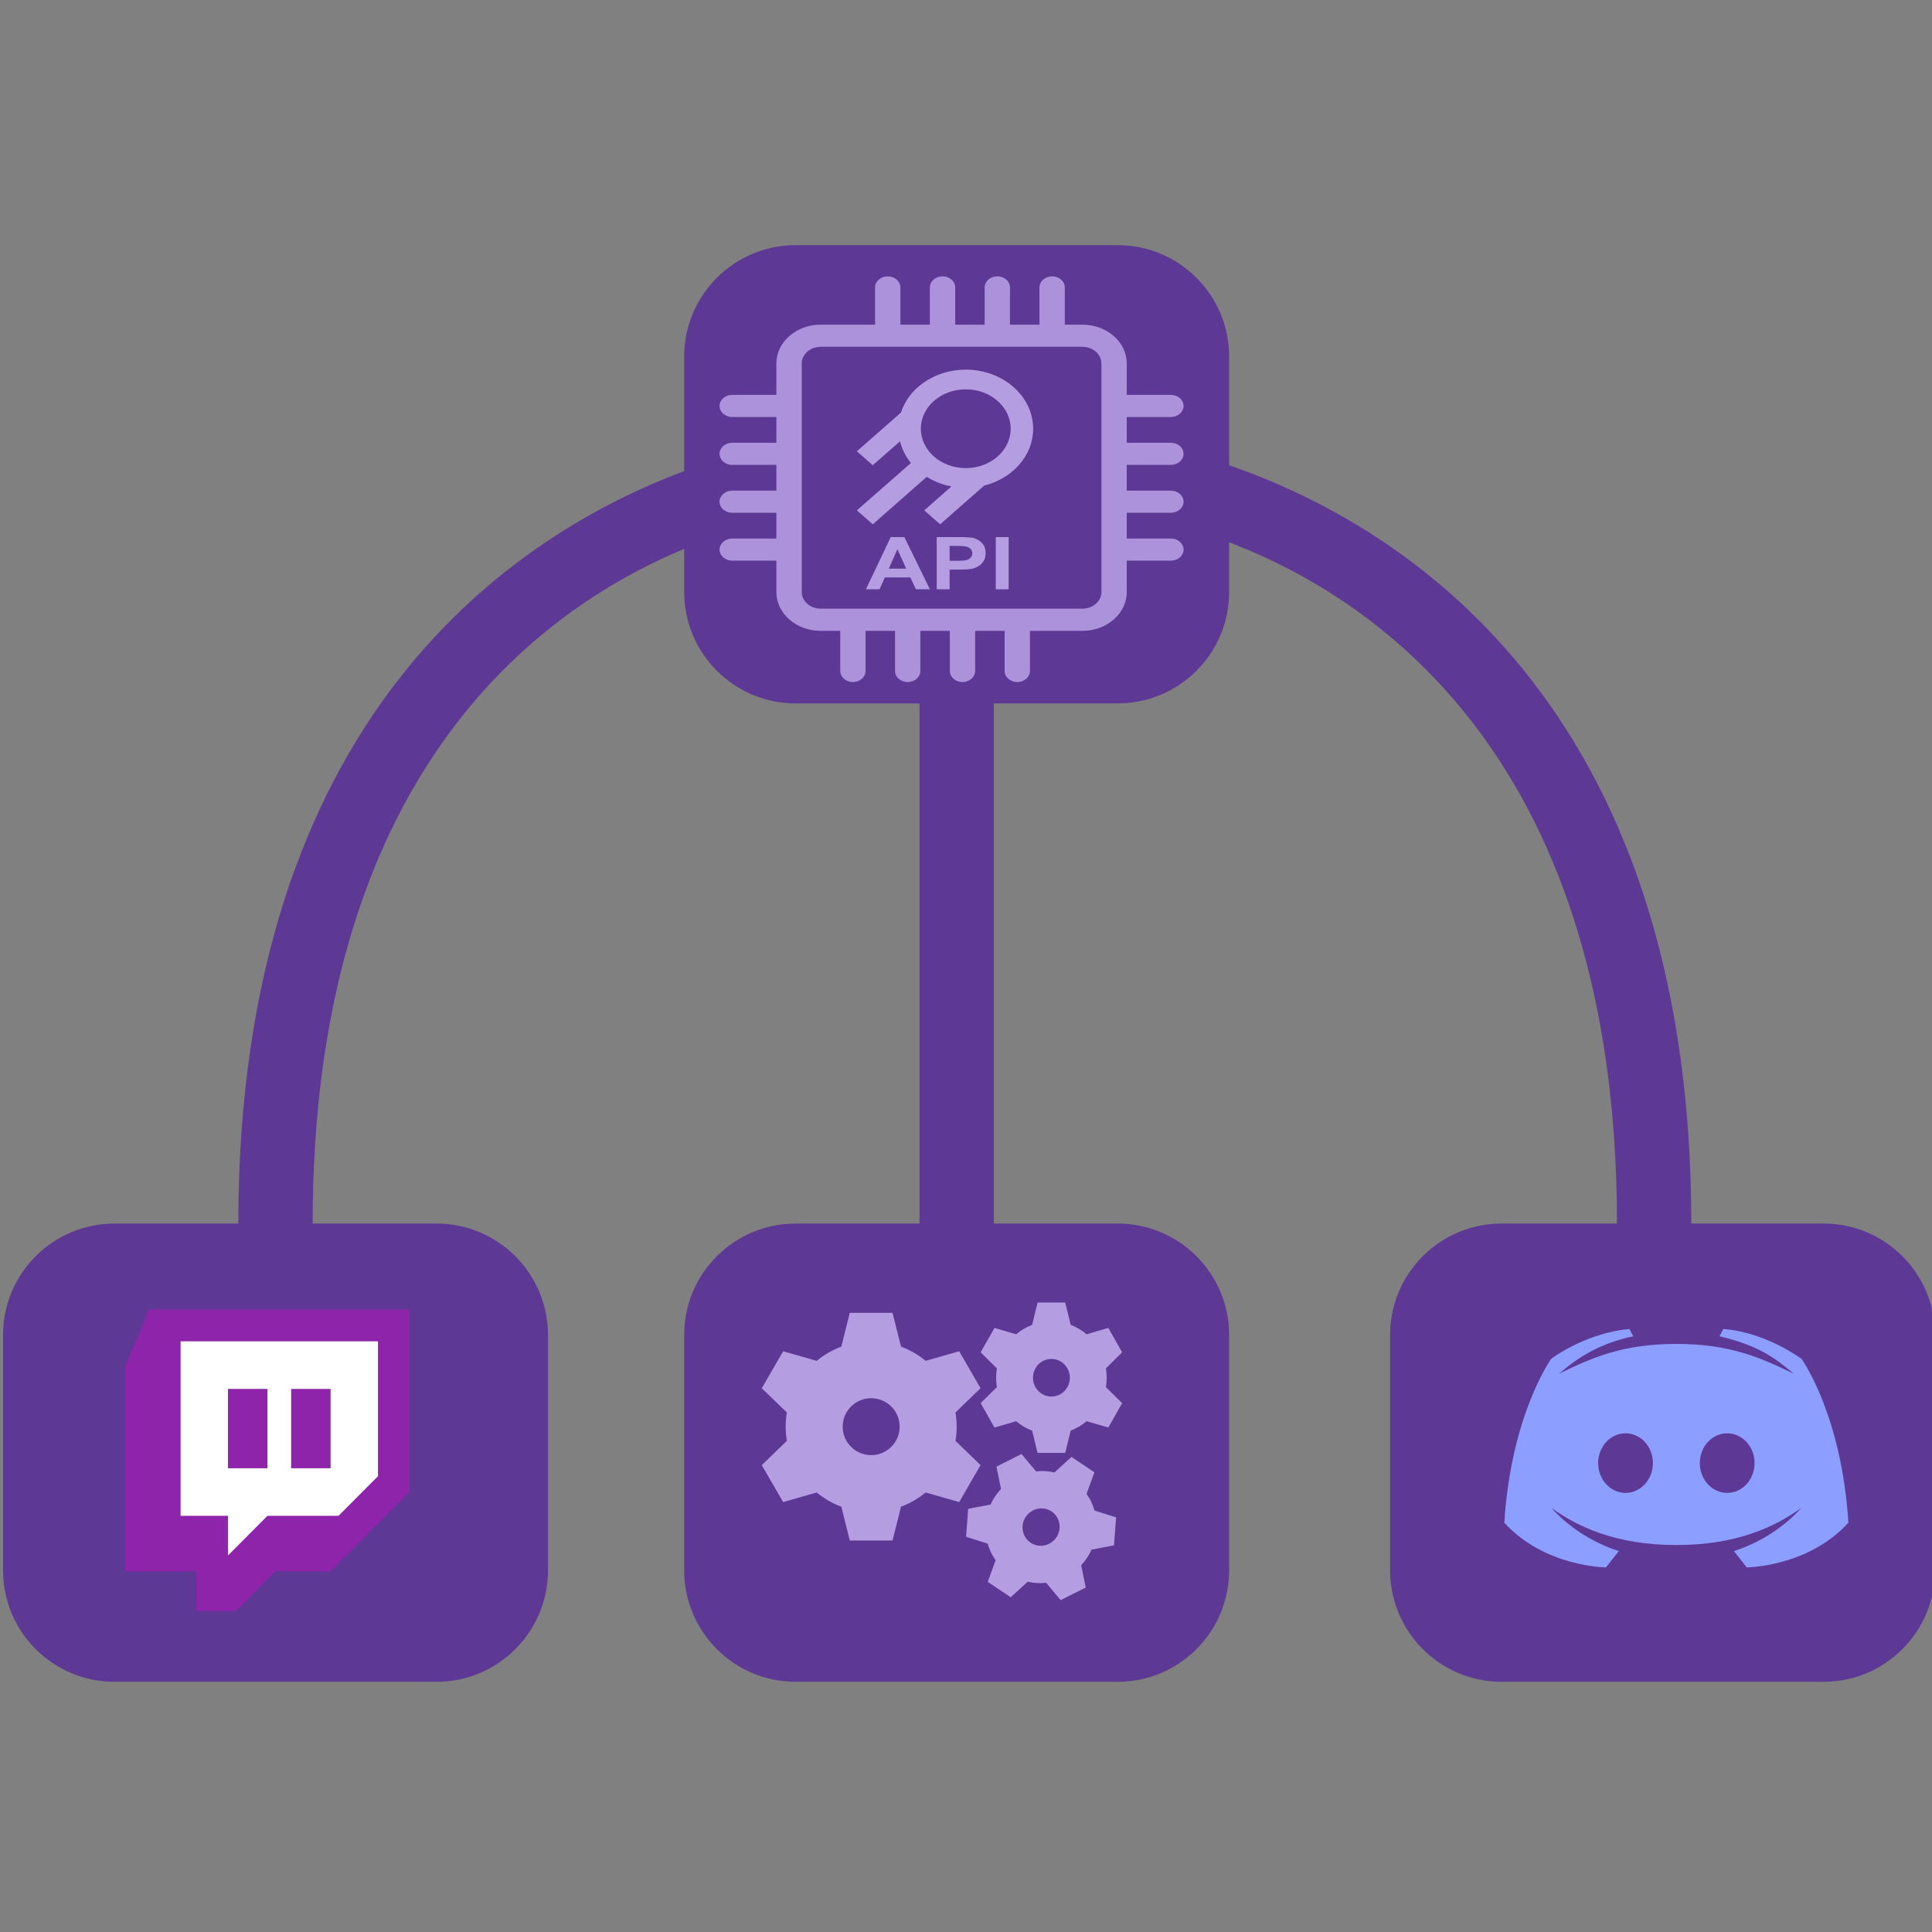
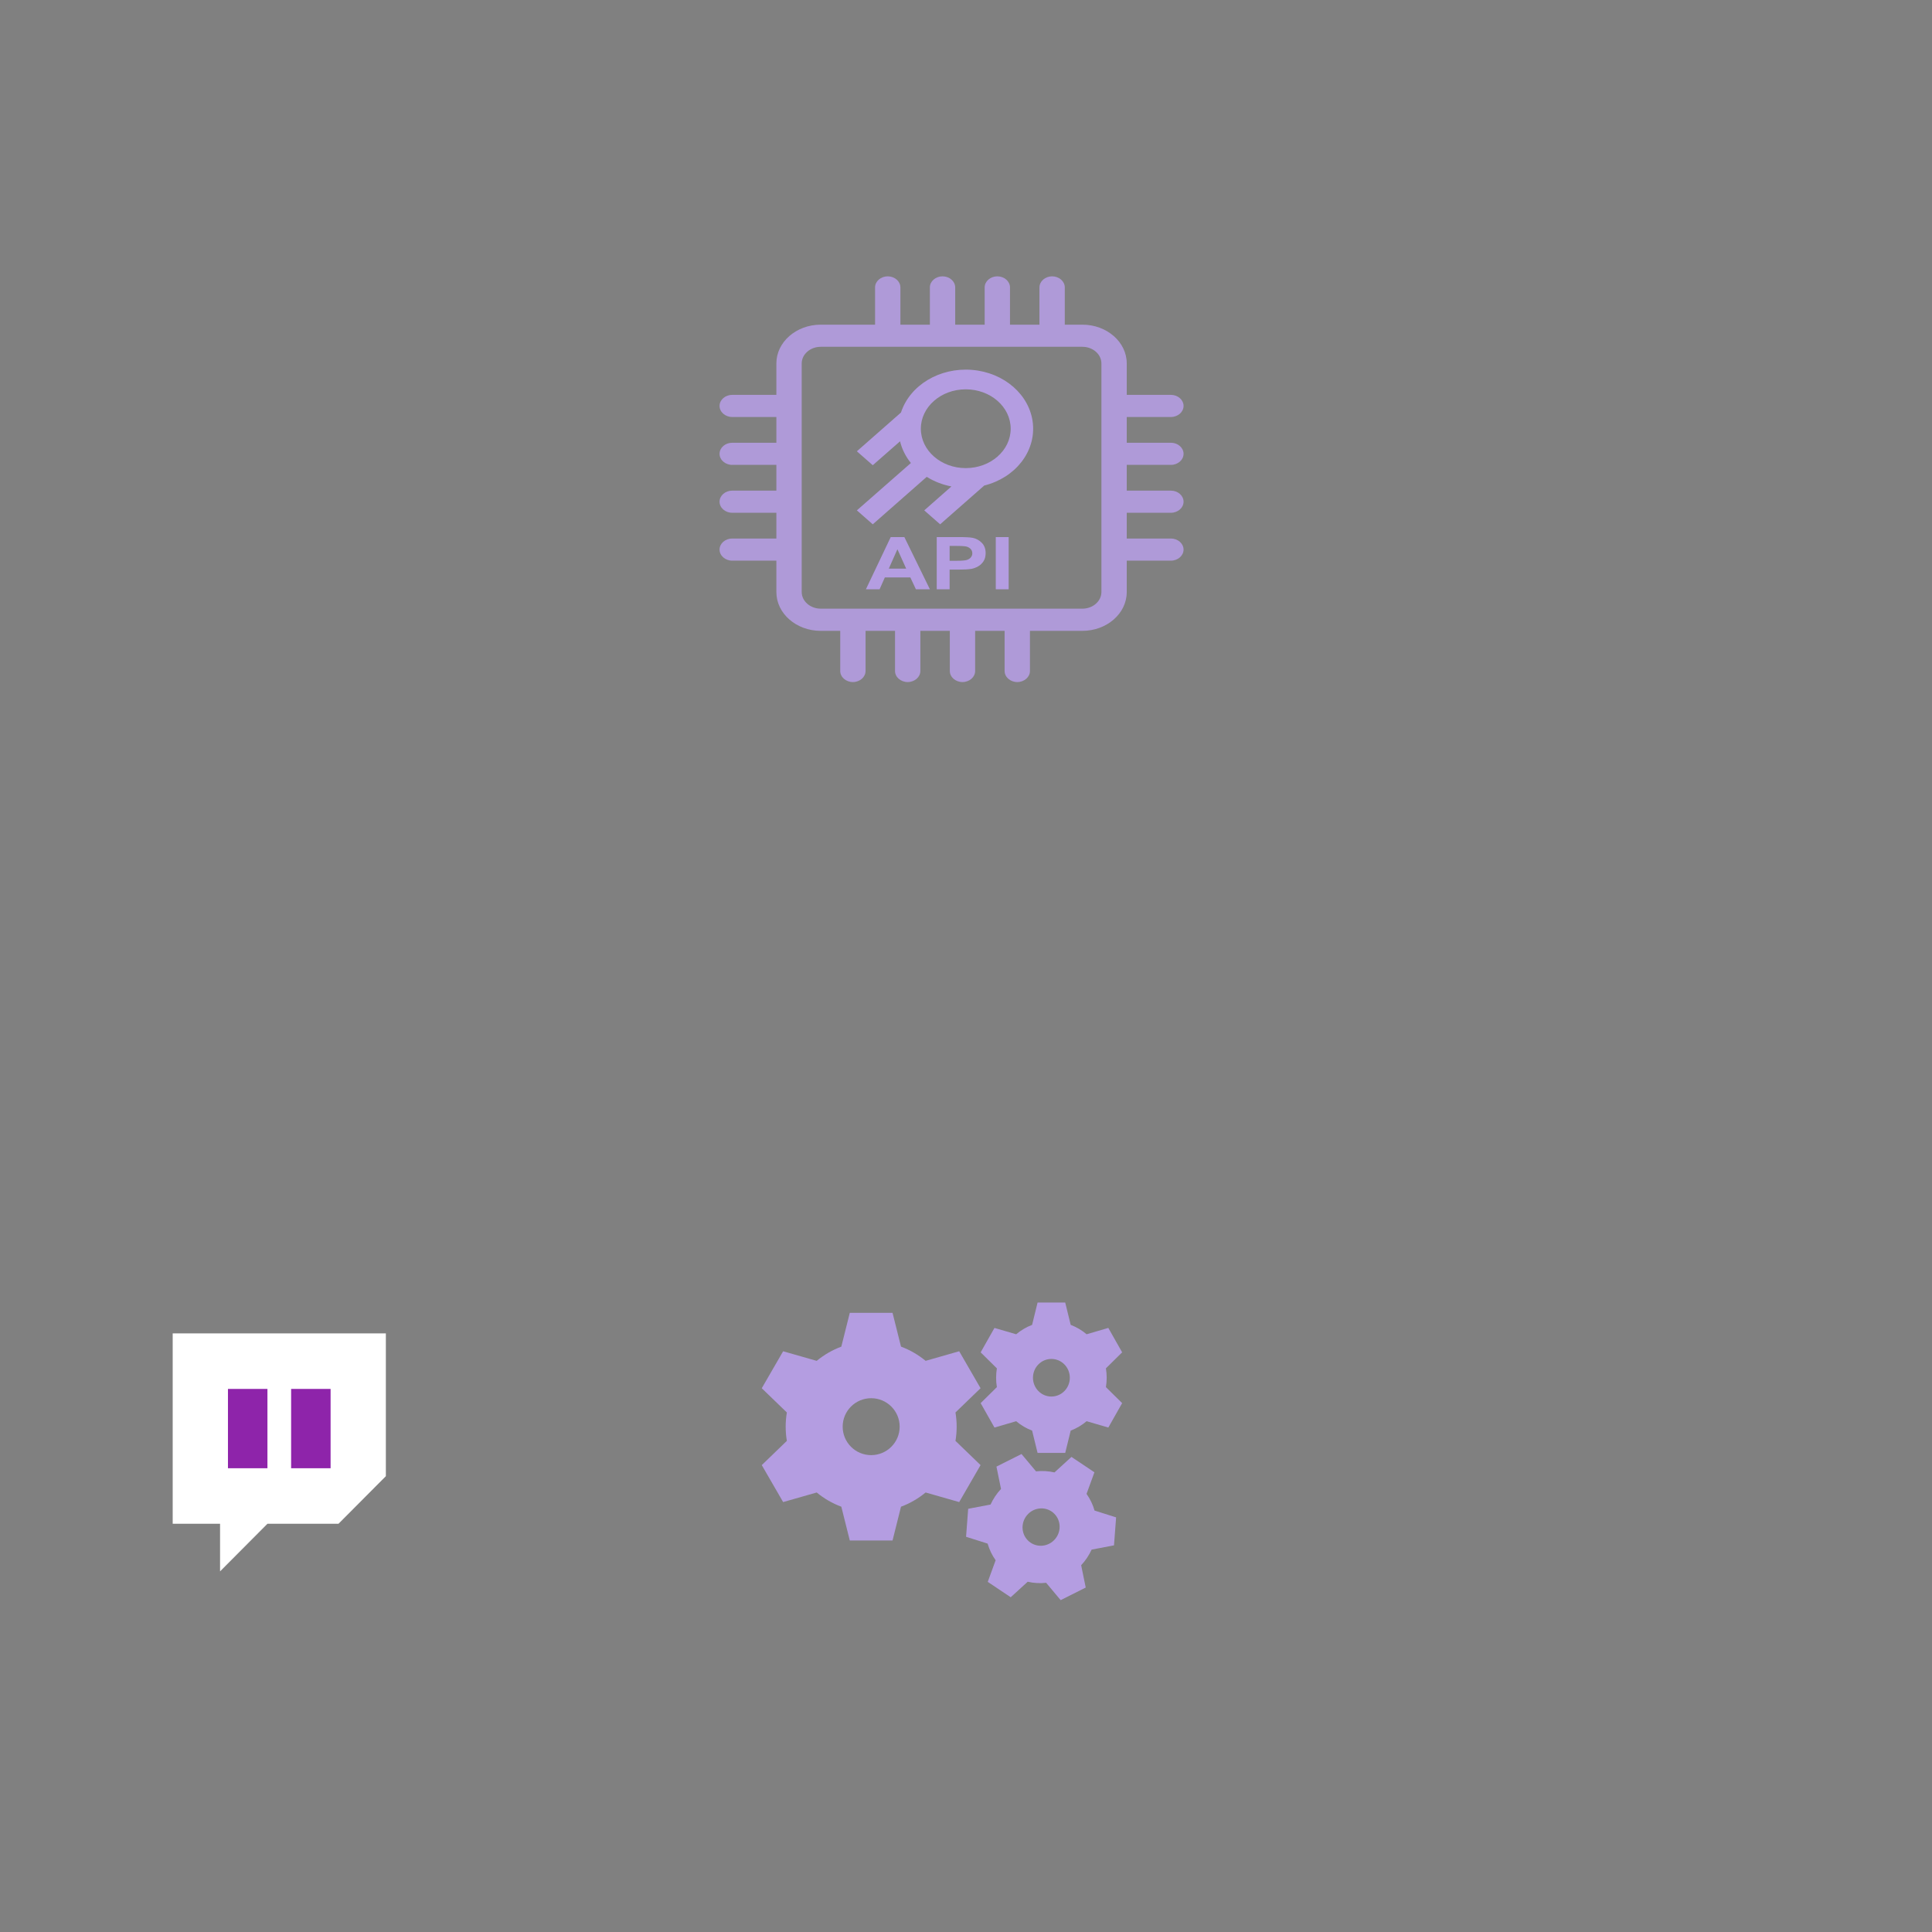
<svg xmlns="http://www.w3.org/2000/svg" id="eFxZkVYphb51" viewBox="0 0 104 104" shape-rendering="geometricPrecision" text-rendering="geometricPrecision" project-id="82c364b8c7b04cf4b509cb3d784e70b8" export-id="0588e97e69f34668adaf5ace1fd14cee" cached="false">
  <rect x="0" y="0" width="104" height="104" fill="#808080" stroke="none" />
  <style>
#eFxZkVYphb59 {animation: eFxZkVYphb59_c_o 3000ms linear infinite normal forwards}@keyframes eFxZkVYphb59_c_o { 0% {opacity: 1} 16.667% {opacity: 0.5} 33.333% {opacity: 1} 100% {opacity: 1}} #eFxZkVYphb514_to {animation: eFxZkVYphb514_to__to 3000ms linear infinite normal forwards}@keyframes eFxZkVYphb514_to__to { 0% {offset-distance: 0%} 16.667% {offset-distance: 0%;animation-timing-function: cubic-bezier(0.42,0,0.58,1)} 80% {offset-distance: 100%} 100% {offset-distance: 100%}} #eFxZkVYphb514 {animation: eFxZkVYphb514_c_o 3000ms linear infinite normal forwards}@keyframes eFxZkVYphb514_c_o { 0% {opacity: 0} 3.333% {opacity: 0} 16.667% {opacity: 1} 80% {opacity: 1} 86.667% {opacity: 0} 100% {opacity: 0}} #eFxZkVYphb519_to {animation: eFxZkVYphb519_to__to 3000ms linear infinite normal forwards}@keyframes eFxZkVYphb519_to__to { 0% {transform: translate(51.499px,40.13px)} 13.333% {transform: translate(51.499px,40.13px);animation-timing-function: cubic-bezier(0.42,0,0.58,1)} 76.667% {transform: translate(51.817px,67.443px)} 100% {transform: translate(51.817px,67.443px)}} #eFxZkVYphb519 {animation: eFxZkVYphb519_c_o 3000ms linear infinite normal forwards}@keyframes eFxZkVYphb519_c_o { 0% {opacity: 0} 13.333% {opacity: 1} 76.667% {opacity: 1} 83.333% {opacity: 0} 100% {opacity: 0}} #eFxZkVYphb524_to {animation: eFxZkVYphb524_to__to 3000ms linear infinite normal forwards}@keyframes eFxZkVYphb524_to__to { 0% {offset-distance: 0%} 20% {offset-distance: 0%;animation-timing-function: cubic-bezier(0.42,0,0.58,1)} 83.333% {offset-distance: 100%} 100% {offset-distance: 100%}} #eFxZkVYphb524 {animation: eFxZkVYphb524_c_o 3000ms linear infinite normal forwards}@keyframes eFxZkVYphb524_c_o { 0% {opacity: 0} 6.667% {opacity: 0} 20% {opacity: 1} 83.333% {opacity: 1} 90% {opacity: 0} 100% {opacity: 0}} #eFxZkVYphb530_tr {animation: eFxZkVYphb530_tr__tr 3000ms linear infinite normal forwards}@keyframes eFxZkVYphb530_tr__tr { 0% {transform: translate(46.198px,77.635px) rotate(0deg)} 76.667% {transform: translate(46.198px,77.635px) rotate(0deg);animation-timing-function: cubic-bezier(0.42,0,0.58,1)} 100% {transform: translate(46.198px,77.635px) rotate(250deg)}} #eFxZkVYphb531_tr {animation: eFxZkVYphb531_tr__tr 3000ms linear infinite normal forwards}@keyframes eFxZkVYphb531_tr__tr { 0% {transform: translate(55.9px,75.001px) rotate(0deg)} 76.667% {transform: translate(55.9px,75.001px) rotate(0deg);animation-timing-function: cubic-bezier(0.42,0,0.58,1)} 100% {transform: translate(55.9px,75.001px) rotate(250deg)}} #eFxZkVYphb532_tr {animation: eFxZkVYphb532_tr__tr 3000ms linear infinite normal forwards}@keyframes eFxZkVYphb532_tr__tr { 0% {transform: translate(55.345px,83.04px) rotate(33.819deg)} 76.667% {transform: translate(55.345px,83.04px) rotate(33.819deg);animation-timing-function: cubic-bezier(0.42,0,0.58,1)} 100% {transform: translate(55.345px,83.04px) rotate(-180deg)}} #eFxZkVYphb539_tr {animation: eFxZkVYphb539_tr__tr 3000ms linear infinite normal forwards}@keyframes eFxZkVYphb539_tr__tr { 0% {transform: translate(135.338px,207.039px) rotate(720deg);animation-timing-function: cubic-bezier(0.415,0.08,0.115,0.955)} 100% {transform: translate(135.338px,207.039px) rotate(439.481deg)}} #eFxZkVYphb540_tr {animation: eFxZkVYphb540_tr__tr 3000ms linear infinite normal forwards}@keyframes eFxZkVYphb540_tr__tr { 0% {transform: translate(11.12px,29.9px) rotate(-720deg);animation-timing-function: cubic-bezier(0.415,0.08,0.115,0.955)} 100% {transform: translate(11.12px,29.9px) rotate(-439.481deg)}}
</style>
  <g transform="translate(.164-.136)">
-     <path d="M98,66h-7.121c0-28.161-15.77-37.674-24.879-40.819v-5.848c0-3.313-2.686-6-6-6h-17.334c-3.313,0-6,2.687-6,6v6.164c-9.207,3.447-24,13.227-24,40.503L6,66c-3.314,0-6,2.687-6,6v12.667c0,3.312,2.686,6,6,6h17.334c3.313,0,6-2.688,6-6v-12.667c0-3.313-2.688-6-6-6h-6.668c0-23.872,11.848-32.916,20-36.319v2.319c0,3.313,2.688,6,6,6h6.668v28h-6.668c-3.313,0-6,2.687-6,6v12.667c0,3.312,2.688,6,6,6h17.334c3.314,0,6-2.688,6-6L66,72c0-3.313-2.686-6-6-6h-6.666v-28L60,38c3.314,0,6-2.687,6-6v-2.673C74.148,32.438,86.879,41.255,86.879,66h-6.213c-3.312,0-6,2.687-6,6v12.667c0,3.312,2.688,6,6,6h17.334c3.314,0,6-2.688,6-6L104,72c0-3.313-2.686-6-6-6Z" fill="#5d3894" />
-   </g>
+     </g>
  <g transform="matrix(.425 0 0 0.427 4.196 68.361)">
    <path d="M12,32v-24h27v18l-6,6h-9l-6,6v-6h-6Z" fill="#fff" />
-     <path d="M9,5L6,12.123L6,38h9v5h5l5-5h7L42,28v-23L9,5ZM38,26l-5,5h-9l-5,5v-5h-6v-22h25v17Z" fill="#8e24aa" />
    <path d="M32,25h-5v-10h5v10Zm-8,0h-5v-10h5v10Z" fill="#8e24aa" />
  </g>
-   <path d="M40,12c0,0-4.585-3.588-10-4l-.488.976C34.408,10.174,36.654,11.891,39,14c-4.045-2.065-8.039-4-15-4s-10.955,1.935-15,4c2.346-2.109,5.018-4.015,9.488-5.024L18,8c-5.681.537-10,4-10,4s-5.121,7.425-6,22c5.162,5.953,13,6,13,6l1.639-2.185C13.857,36.848,10.715,35.121,8,32c3.238,2.45,8.125,5,16,5s12.762-2.55,16-5c-2.715,3.121-5.857,4.848-8.639,5.815L33,40c0,0,7.838-.047,13-6-.879-14.575-6-22-6-22ZM17.5,30c-1.933,0-3.5-1.791-3.5-4s1.567-4,3.5-4s3.5,1.791,3.5,4-1.567,4-3.5,4Zm13,0c-1.933,0-3.5-1.791-3.5-4s1.567-4,3.5-4s3.5,1.791,3.5,4-1.567,4-3.5,4Z" transform="matrix(.421 0 0 0.401 80.135 68.333)" fill="#8c9eff" />
  <g id="eFxZkVYphb59">
    <g transform="matrix(.341 0 0 0.298-125.181-123.192)">
      <path d="M865,386.5c11,0,20-9,20-20s-9-20-20-20h-69.7v-56.8c0-38.6-31.4-70-70-70h-27.8v-67.3c0-11-9-20-20-20s-20,9-20,20v67.3h-46.5v-67.3c0-11-9-20-20-20s-20,9-20,20v67.3h-46.5v-67.3c0-11-9-20-20-20s-20,9-20,20v67.3h-46.5v-67.3c0-11-9-20-20-20s-20,9-20,20v67.3h-85.8c-38.6,0-70,31.4-70,70v56.8h-69.7c-11,0-20,9-20,20s9,20,20,20h69.7v46.5h-69.7c-11,0-20,9-20,20s9,20,20,20h69.7v46.5h-69.7c-11,0-20,9-20,20s9,20,20,20h69.7v46.5h-69.7c-11,0-20,9-20,20s9,20,20,20h69.7v56.8c0,38.6,31.4,70,70,70h30.8v72.5c0,11,9,20,20,20s20-9,20-20v-72.5h46.5v72.5c0,11,9,20,20,20s20-9,20-20v-72.5h46.5v72.5c0,11,9,20,20,20s20-9,20-20v-72.5h46.5v72.5c0,11,9,20,20,20s20-9,20-20v-72.5h82.8c38.6,0,70-31.4,70-70v-56.8h69.7c11,0,20-9,20-20s-9-20-20-20h-69.7v-46.5h69.7c11,0,20-9,20-20s-9-20-20-20h-69.7v-46.5h69.7c11,0,20-9,20-20s-9-20-20-20h-69.7v-46.5h69.7ZM755.3,702.7c0,16.5-13.5,30-30,30h-413.1c-16.5,0-30-13.5-30-30v-413c0-16.5,13.5-30,30-30h413.1c16.5,0,30,13.5,30,30v413Z" transform="matrix(.1 0 0 0.1 465.438 450.073)" opacity="0.9" fill="#b49de1" />
      <path d="M407.6,521.4h50.3l11,28.6h27.6L446.1,424.2h-26.9L370.2,550h27l10.4-28.6Zm24.8-67.9l17.3,46.7h-34.3l17-46.7Zm103,49.1h16.6c11.5,0,20.3-.6,26.4-1.8c4.5-1,8.9-3,13.2-6s7.9-7.1,10.7-12.4s4.2-11.8,4.2-19.5c0-10-2.4-18.2-7.3-24.5s-10.9-10.4-18.1-12.3c-4.7-1.3-14.8-1.9-30.2-1.9h-40.9v125.8h25.4v-47.4Zm0-57.1h12.3c9.2,0,15.2.3,18.3.9c4.1.7,7.5,2.6,10.2,5.6s4,6.8,4,11.3c0,3.7-1,7-2.9,9.8s-4.6,4.9-7.9,6.2c-3.4,1.3-10.1,2-20.1,2h-13.9v-35.8Zm91.1-21.3h25.4v125.8h-25.4v-125.8Z" transform="matrix(.08 0 0 0.075 474.174 478.597)" fill="#b49de1" />
    </g>
    <path d="M215.166,270.418l-13.16-13.159l44.733-44.732c-4.353-6.155-7.407-13.132-8.975-20.506L215.166,214.62l-13.16-13.16l36.526-36.617c7.362-25.827,32.077-42.745,58.818-40.263c26.74,2.482,47.92,23.661,50.402,50.402c2.483,26.74-14.436,51.456-40.263,58.818l-36.524,36.618-13.16-13.159l22.506-22.598c-7.357-1.605-14.31-4.69-20.436-9.068l-44.709,44.825ZM329.39,180.141c0-20.545-16.654-37.2-37.199-37.2s-37.199,16.655-37.199,37.2c0,20.544,16.655,37.199,37.2,37.199c20.544,0,37.198-16.655,37.198-37.2" transform="matrix(.065 0 0 0.057 32.995 12.81)" fill="#b49de1" fill-rule="evenodd" />
  </g>
  <g id="eFxZkVYphb514_to" style="offset-path:path('M70.114,28.64C69.964,28.694,88.24,44.154,89.315,67.528');offset-rotate:0deg">
    <g id="eFxZkVYphb514" transform="scale(-0.331,0.328) translate(-16,-16)" opacity="0">
-       <ellipse rx="16" ry="16" transform="translate(16 16)" fill="#1b112b" stroke-width="0" />
      <g transform="matrix(.017 0 0 0.015 7.363 7.662)">
        <path d="M109.329,923.2C53.123,923.2,8,875.2,8,816.8v-531.2c0-58.4,45.123-106.4,101.329-106.4h792.425c56.206,0,101.329,48,101.329,106.4v530.4c0,58.4-45.123,106.4-101.329,106.4h-792.425v.8Zm0-701.6c-34.04,0-60.956,28.8-60.956,64v530.4c0,35.2,27.707,64,60.956,64h792.425c34.04,0,60.956-28.8,60.956-64v-530.4c0-35.2-27.707-64-60.956-64h-792.425Z" fill="#b49de1" />
        <path d="M541.6,392c-12.8,0-23.2-10.4-23.2-24s10.4-24,23.2-24h328c12.8,0,23.2,10.4,23.2,24s-10.4,24-23.2,24h-328Zm0,119.2c-12.8,0-23.2-10.4-23.2-24s10.4-24,23.2-24h328c12.8,0,23.2,10.4,23.2,24s-10.4,24-23.2,24h-328Zm0,127.2c-12.8,0-23.2-10.4-23.2-24s10.4-24,23.2-24h276.8c12.8,0,23.2,10.4,23.2,24s-10.4,24-23.2,24h-276.8ZM58.4,886.4c-2.4,0-4.8,0-7.2-.8-12.8-4-20-18.4-16-32c23.2-78.4,77.6-142.4,148-176l16-8-13.6-12c-40-34.4-63.2-85.6-63.2-139.2c0-100,78.4-180.8,173.6-180.8c96,0,173.6,80.8,173.6,180.8c0,53.6-23.2,104.8-63.2,139.2l-13.6,12l16,8c68,32,132.8,112,157.6,194.4c16,52.8-16.8,36-1.6,16-3.2,4.8-16.8-5.6-32-5.6-12.8,0-19.2,24.8-19.2,22.4-31.2-104-120.8-203.2-217.6-203.2-99.2,0-186.4,67.2-216,166.4-1.6,11.2-11.2,18.4-21.6,18.4ZM297.6,388c-69.6,0-126.4,58.4-126.4,130.4s56.8,130.4,126.4,130.4s126.4-58.4,126.4-130.4c-.8-72-56.8-130.4-126.4-130.4Z" transform="matrix(.888 0 0 1 51.978 0)" fill="#b49de1" />
      </g>
    </g>
  </g>
  <g id="eFxZkVYphb519_to" transform="translate(51.499,40.13)">
    <g id="eFxZkVYphb519" transform="scale(0.331,0.328) translate(-16,-16)" opacity="0">
      <ellipse rx="16" ry="16" transform="translate(16 16)" fill="#1b112b" stroke-width="0" />
      <g transform="matrix(.017 0 0 0.015 7.363 7.662)">
-         <path d="M109.329,923.2C53.123,923.2,8,875.2,8,816.8v-531.2c0-58.4,45.123-106.4,101.329-106.4h792.425c56.206,0,101.329,48,101.329,106.4v530.4c0,58.4-45.123,106.4-101.329,106.4h-792.425v.8Zm0-701.6c-34.04,0-60.956,28.8-60.956,64v530.4c0,35.2,27.707,64,60.956,64h792.425c34.04,0,60.956-28.8,60.956-64v-530.4c0-35.2-27.707-64-60.956-64h-792.425Z" fill="#b49de1" />
        <path d="M541.6,392c-12.8,0-23.2-10.4-23.2-24s10.4-24,23.2-24h328c12.8,0,23.2,10.4,23.2,24s-10.4,24-23.2,24h-328Zm0,119.2c-12.8,0-23.2-10.4-23.2-24s10.4-24,23.2-24h328c12.8,0,23.2,10.4,23.2,24s-10.4,24-23.2,24h-328Zm0,127.2c-12.8,0-23.2-10.4-23.2-24s10.4-24,23.2-24h276.8c12.8,0,23.2,10.4,23.2,24s-10.4,24-23.2,24h-276.8ZM58.4,886.4c-2.4,0-4.8,0-7.2-.8-12.8-4-20-18.4-16-32c23.2-78.4,77.6-142.4,148-176l16-8-13.6-12c-40-34.4-63.2-85.6-63.2-139.2c0-100,78.4-180.8,173.6-180.8c96,0,173.6,80.8,173.6,180.8c0,53.6-23.2,104.8-63.2,139.2l-13.6,12l16,8c68,32,132.8,112,157.6,194.4c16,52.8-16.8,36-1.6,16-3.2,4.8-16.8-5.6-32-5.6-12.8,0-19.2,24.8-19.2,22.4-31.2-104-120.8-203.2-217.6-203.2-99.2,0-186.4,67.2-216,166.4-1.6,11.2-11.2,18.4-21.6,18.4ZM297.6,388c-69.6,0-126.4,58.4-126.4,130.4s56.8,130.4,126.4,130.4s126.4-58.4,126.4-130.4c-.8-72-56.8-130.4-126.4-130.4Z" transform="matrix(.888 0 0 1 51.978 0)" fill="#b49de1" />
      </g>
    </g>
  </g>
  <g id="eFxZkVYphb524_to" style="offset-path:path('M34.492,27.945C26.08,31.61,13.608,46.274,14.683,69.648');offset-rotate:0deg">
    <g id="eFxZkVYphb524" transform="scale(0.331,0.328) translate(-16,-16)" opacity="0">
      <ellipse rx="16" ry="16" transform="translate(16 16)" fill="#1b112b" stroke-width="0" />
      <g transform="matrix(.017 0 0 0.015 7.363 7.662)">
        <path d="M109.329,923.2C53.123,923.2,8,875.2,8,816.8v-531.2c0-58.4,45.123-106.4,101.329-106.4h792.425c56.206,0,101.329,48,101.329,106.4v530.4c0,58.4-45.123,106.4-101.329,106.4h-792.425v.8Zm0-701.6c-34.04,0-60.956,28.8-60.956,64v530.4c0,35.2,27.707,64,60.956,64h792.425c34.04,0,60.956-28.8,60.956-64v-530.4c0-35.2-27.707-64-60.956-64h-792.425Z" fill="#b49de1" />
        <path d="M541.6,392c-12.8,0-23.2-10.4-23.2-24s10.4-24,23.2-24h328c12.8,0,23.2,10.4,23.2,24s-10.4,24-23.2,24h-328Zm0,119.2c-12.8,0-23.2-10.4-23.2-24s10.4-24,23.2-24h328c12.8,0,23.2,10.4,23.2,24s-10.4,24-23.2,24h-328Zm0,127.2c-12.8,0-23.2-10.4-23.2-24s10.4-24,23.2-24h276.8c12.8,0,23.2,10.4,23.2,24s-10.4,24-23.2,24h-276.8ZM58.4,886.4c-2.4,0-4.8,0-7.2-.8-12.8-4-20-18.4-16-32c23.2-78.4,77.6-142.4,148-176l16-8-13.6-12c-40-34.4-63.2-85.6-63.2-139.2c0-100,78.4-180.8,173.6-180.8c96,0,173.6,80.8,173.6,180.8c0,53.6-23.2,104.8-63.2,139.2l-13.6,12l16,8c68,32,132.8,112,157.6,194.4c16,52.8-16.8,36-1.6,16-3.2,4.8-16.8-5.6-32-5.6-12.8,0-19.2,24.8-19.2,22.4-31.2-104-120.8-203.2-217.6-203.2-99.2,0-186.4,67.2-216,166.4-1.6,11.2-11.2,18.4-21.6,18.4ZM297.6,388c-69.6,0-126.4,58.4-126.4,130.4s56.8,130.4,126.4,130.4s126.4-58.4,126.4-130.4c-.8-72-56.8-130.4-126.4-130.4Z" transform="matrix(.888 0 0 1 51.978 0)" fill="#b49de1" />
      </g>
    </g>
  </g>
  <g transform="translate(.697-.837)">
    <g id="eFxZkVYphb530_tr" transform="translate(46.198,77.635) rotate(0)">
      <path d="M6.5,0h3l.594,2.375c.634.236,1.217.576,1.728.999l2.356-.674l1.5,2.598-1.761,1.703C13.972,7.326,14,7.66,14,8s-.028.674-.083.998L15.678,10.701l-1.5,2.598-2.356-.674c-.512.423-1.095.763-1.728.999L9.5,16h-3l-.594-2.376c-.634-.236-1.217-.576-1.728-.999l-2.356.674-1.5-2.598L2.083,8.998C2.028,8.674,2,8.34,2,8s.028-.674.083-.998L0.322,5.299L1.822,2.701l2.356.674c.512-.423,1.095-.763,1.728-.999L6.5,0Zm1.5,10C9.105,10,10,9.105,10,8s-.895-2-2-2-2,.895-2,2s.895,2,2,2Z" transform="scale(0.767,0.766) translate(-8,-8)" clip-rule="evenodd" fill="#b49de1" fill-rule="evenodd" />
    </g>
    <g id="eFxZkVYphb531_tr" transform="translate(55.9,75.001) rotate(0)">
      <path d="M6.5,0h3l.594,2.375c.634.236,1.217.576,1.728.999l2.356-.674l1.5,2.598-1.761,1.703C13.972,7.326,14,7.66,14,8s-.028.674-.083.998L15.678,10.701l-1.5,2.598-2.356-.674c-.512.423-1.095.763-1.728.999L9.5,16h-3l-.594-2.376c-.634-.236-1.217-.576-1.728-.999l-2.356.674-1.5-2.598L2.083,8.998C2.028,8.674,2,8.34,2,8s.028-.674.083-.998L0.322,5.299L1.822,2.701l2.356.674c.512-.423,1.095-.763,1.728-.999L6.5,0Zm1.5,10C9.105,10,10,9.105,10,8s-.895-2-2-2-2,.895-2,2s.895,2,2,2Z" transform="scale(0.496,0.506) translate(-8,-8)" clip-rule="evenodd" fill="#b49de1" fill-rule="evenodd" />
    </g>
    <g id="eFxZkVYphb532_tr" transform="translate(55.345,83.04) rotate(33.819)">
      <path d="M6.5,0h3l.594,2.375c.634.236,1.217.576,1.728.999l2.356-.674l1.5,2.598-1.761,1.703C13.972,7.326,14,7.66,14,8s-.028.674-.083.998L15.678,10.701l-1.5,2.598-2.356-.674c-.512.423-1.095.763-1.728.999L9.5,16h-3l-.594-2.376c-.634-.236-1.217-.576-1.728-.999l-2.356.674-1.5-2.598L2.083,8.998C2.028,8.674,2,8.34,2,8s.028-.674.083-.998L0.322,5.299L1.822,2.701l2.356.674c.512-.423,1.095-.763,1.728-.999L6.5,0Zm1.5,10C9.105,10,10,9.105,10,8s-.895-2-2-2-2,.895-2,2s.895,2,2,2Z" transform="scale(0.496,0.506) translate(-8,-8)" clip-rule="evenodd" fill="#b49de1" fill-rule="evenodd" />
    </g>
  </g>
</svg>